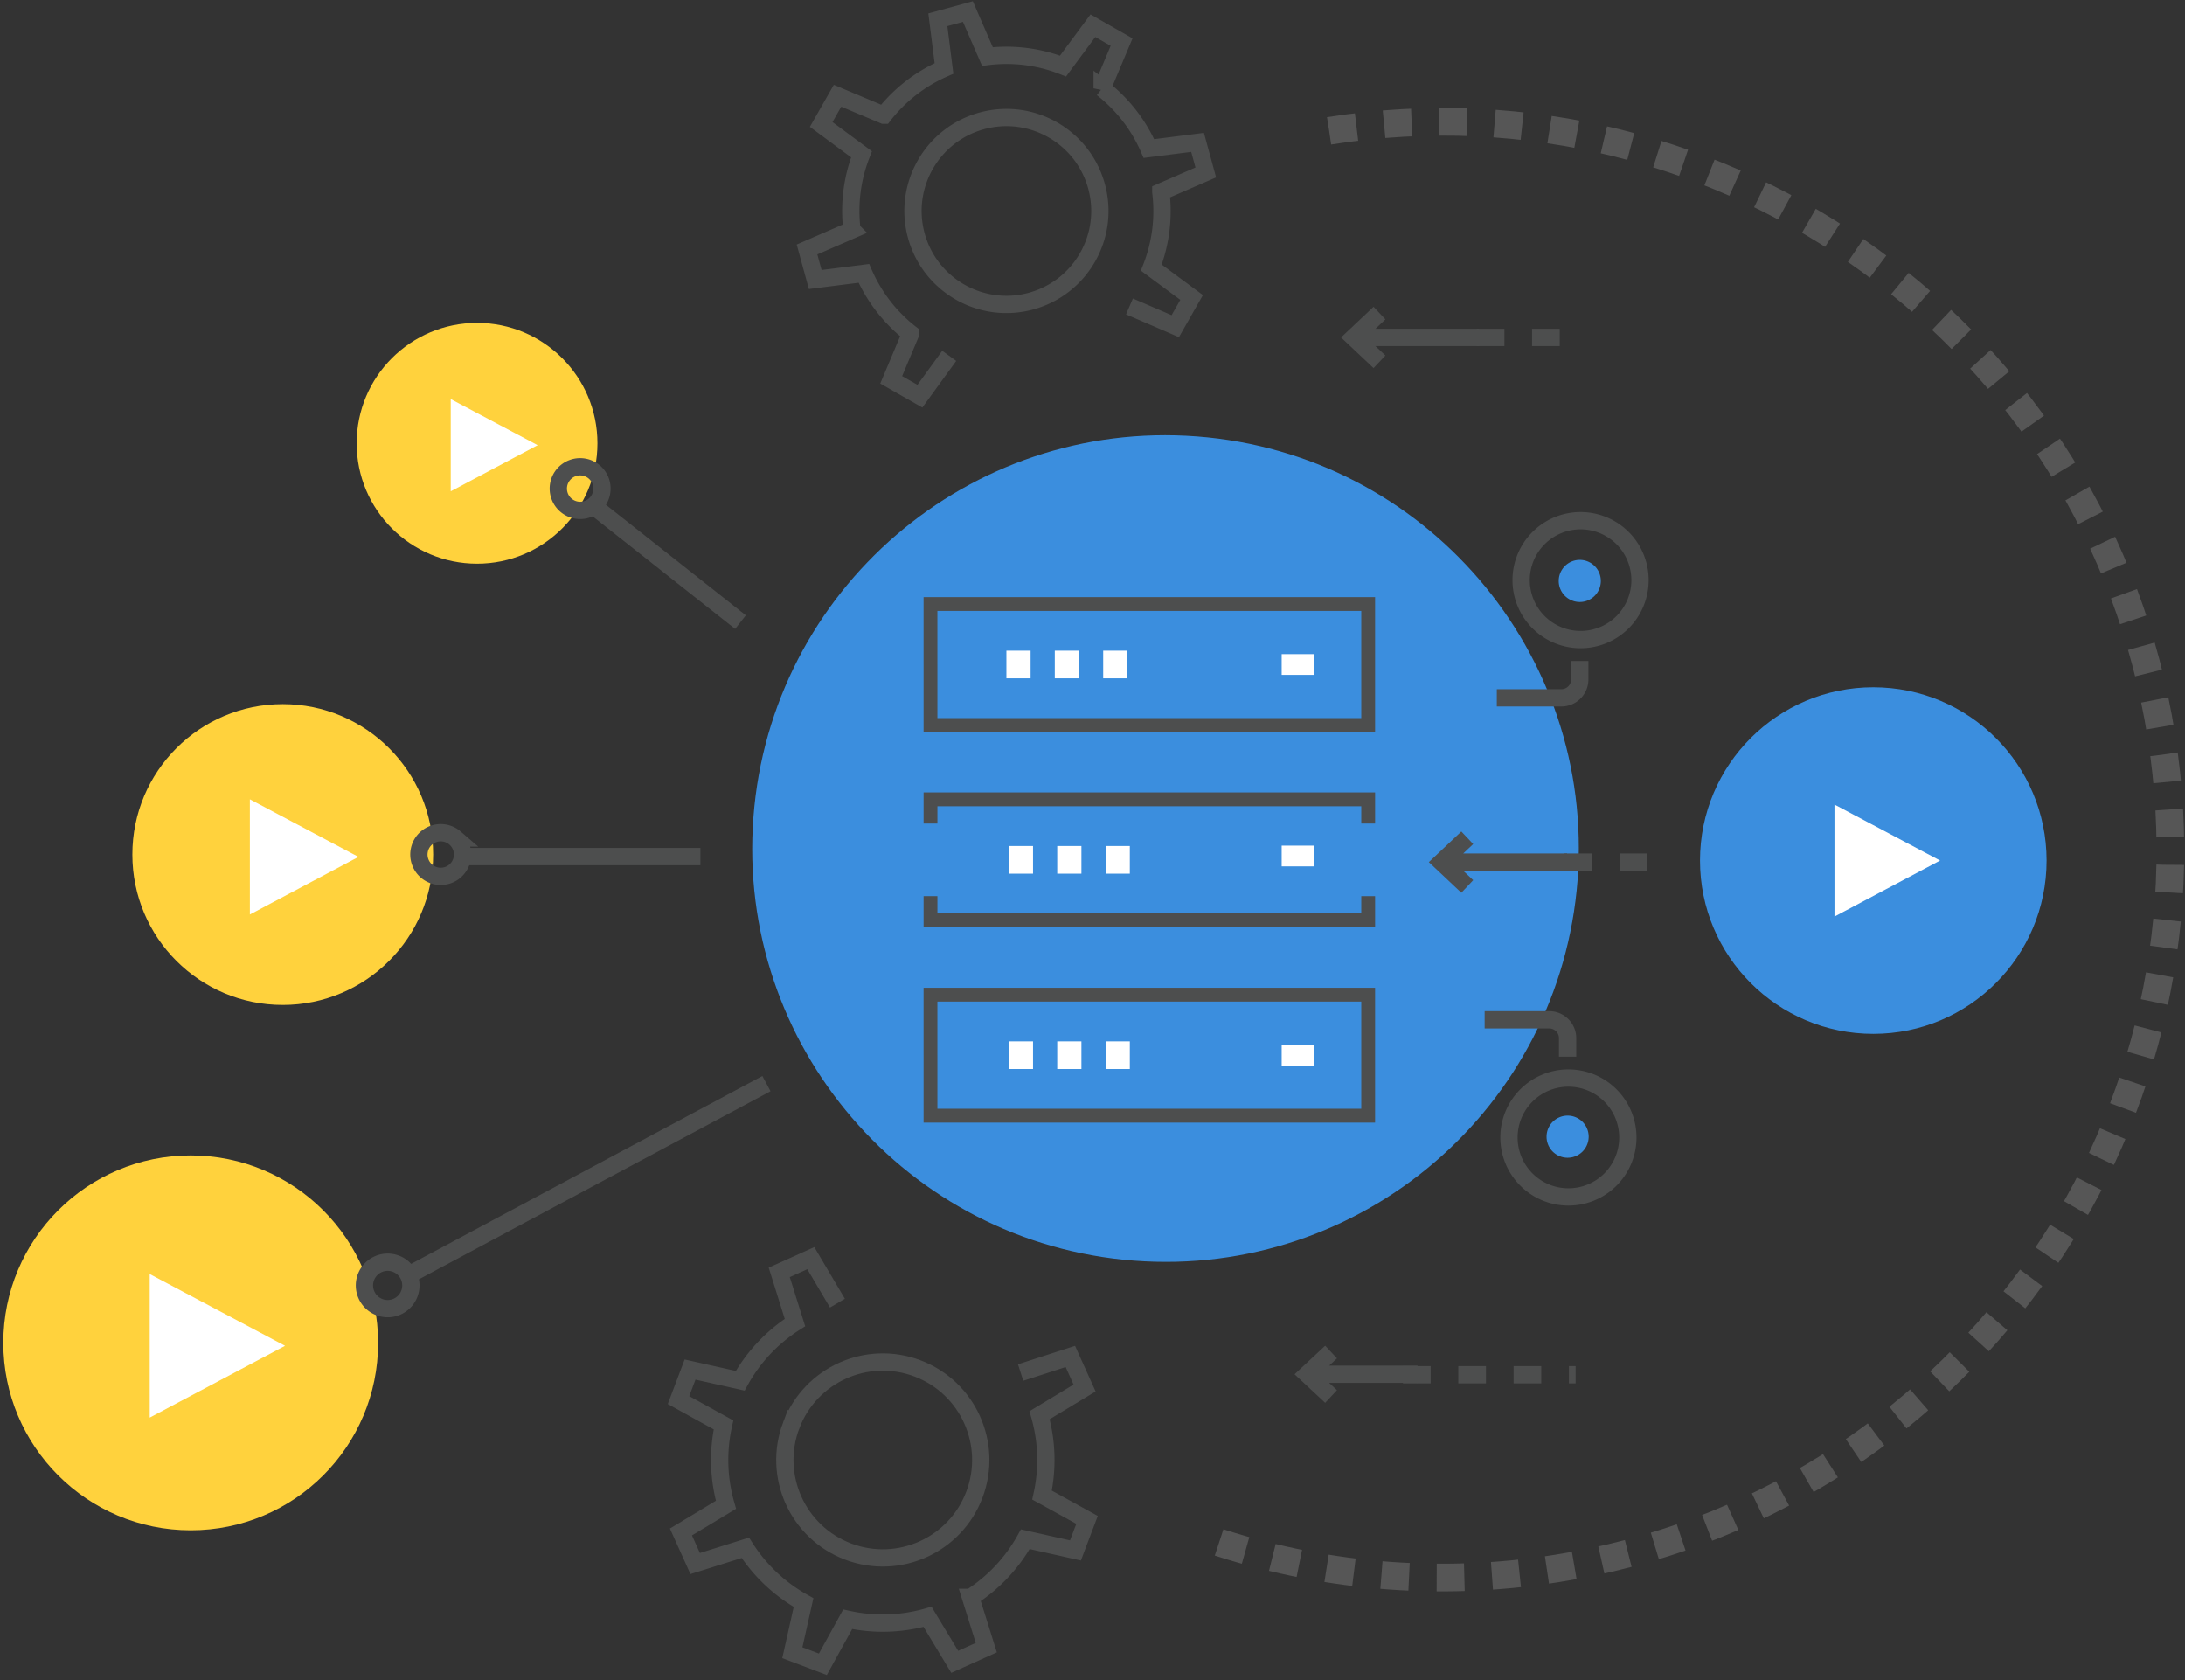
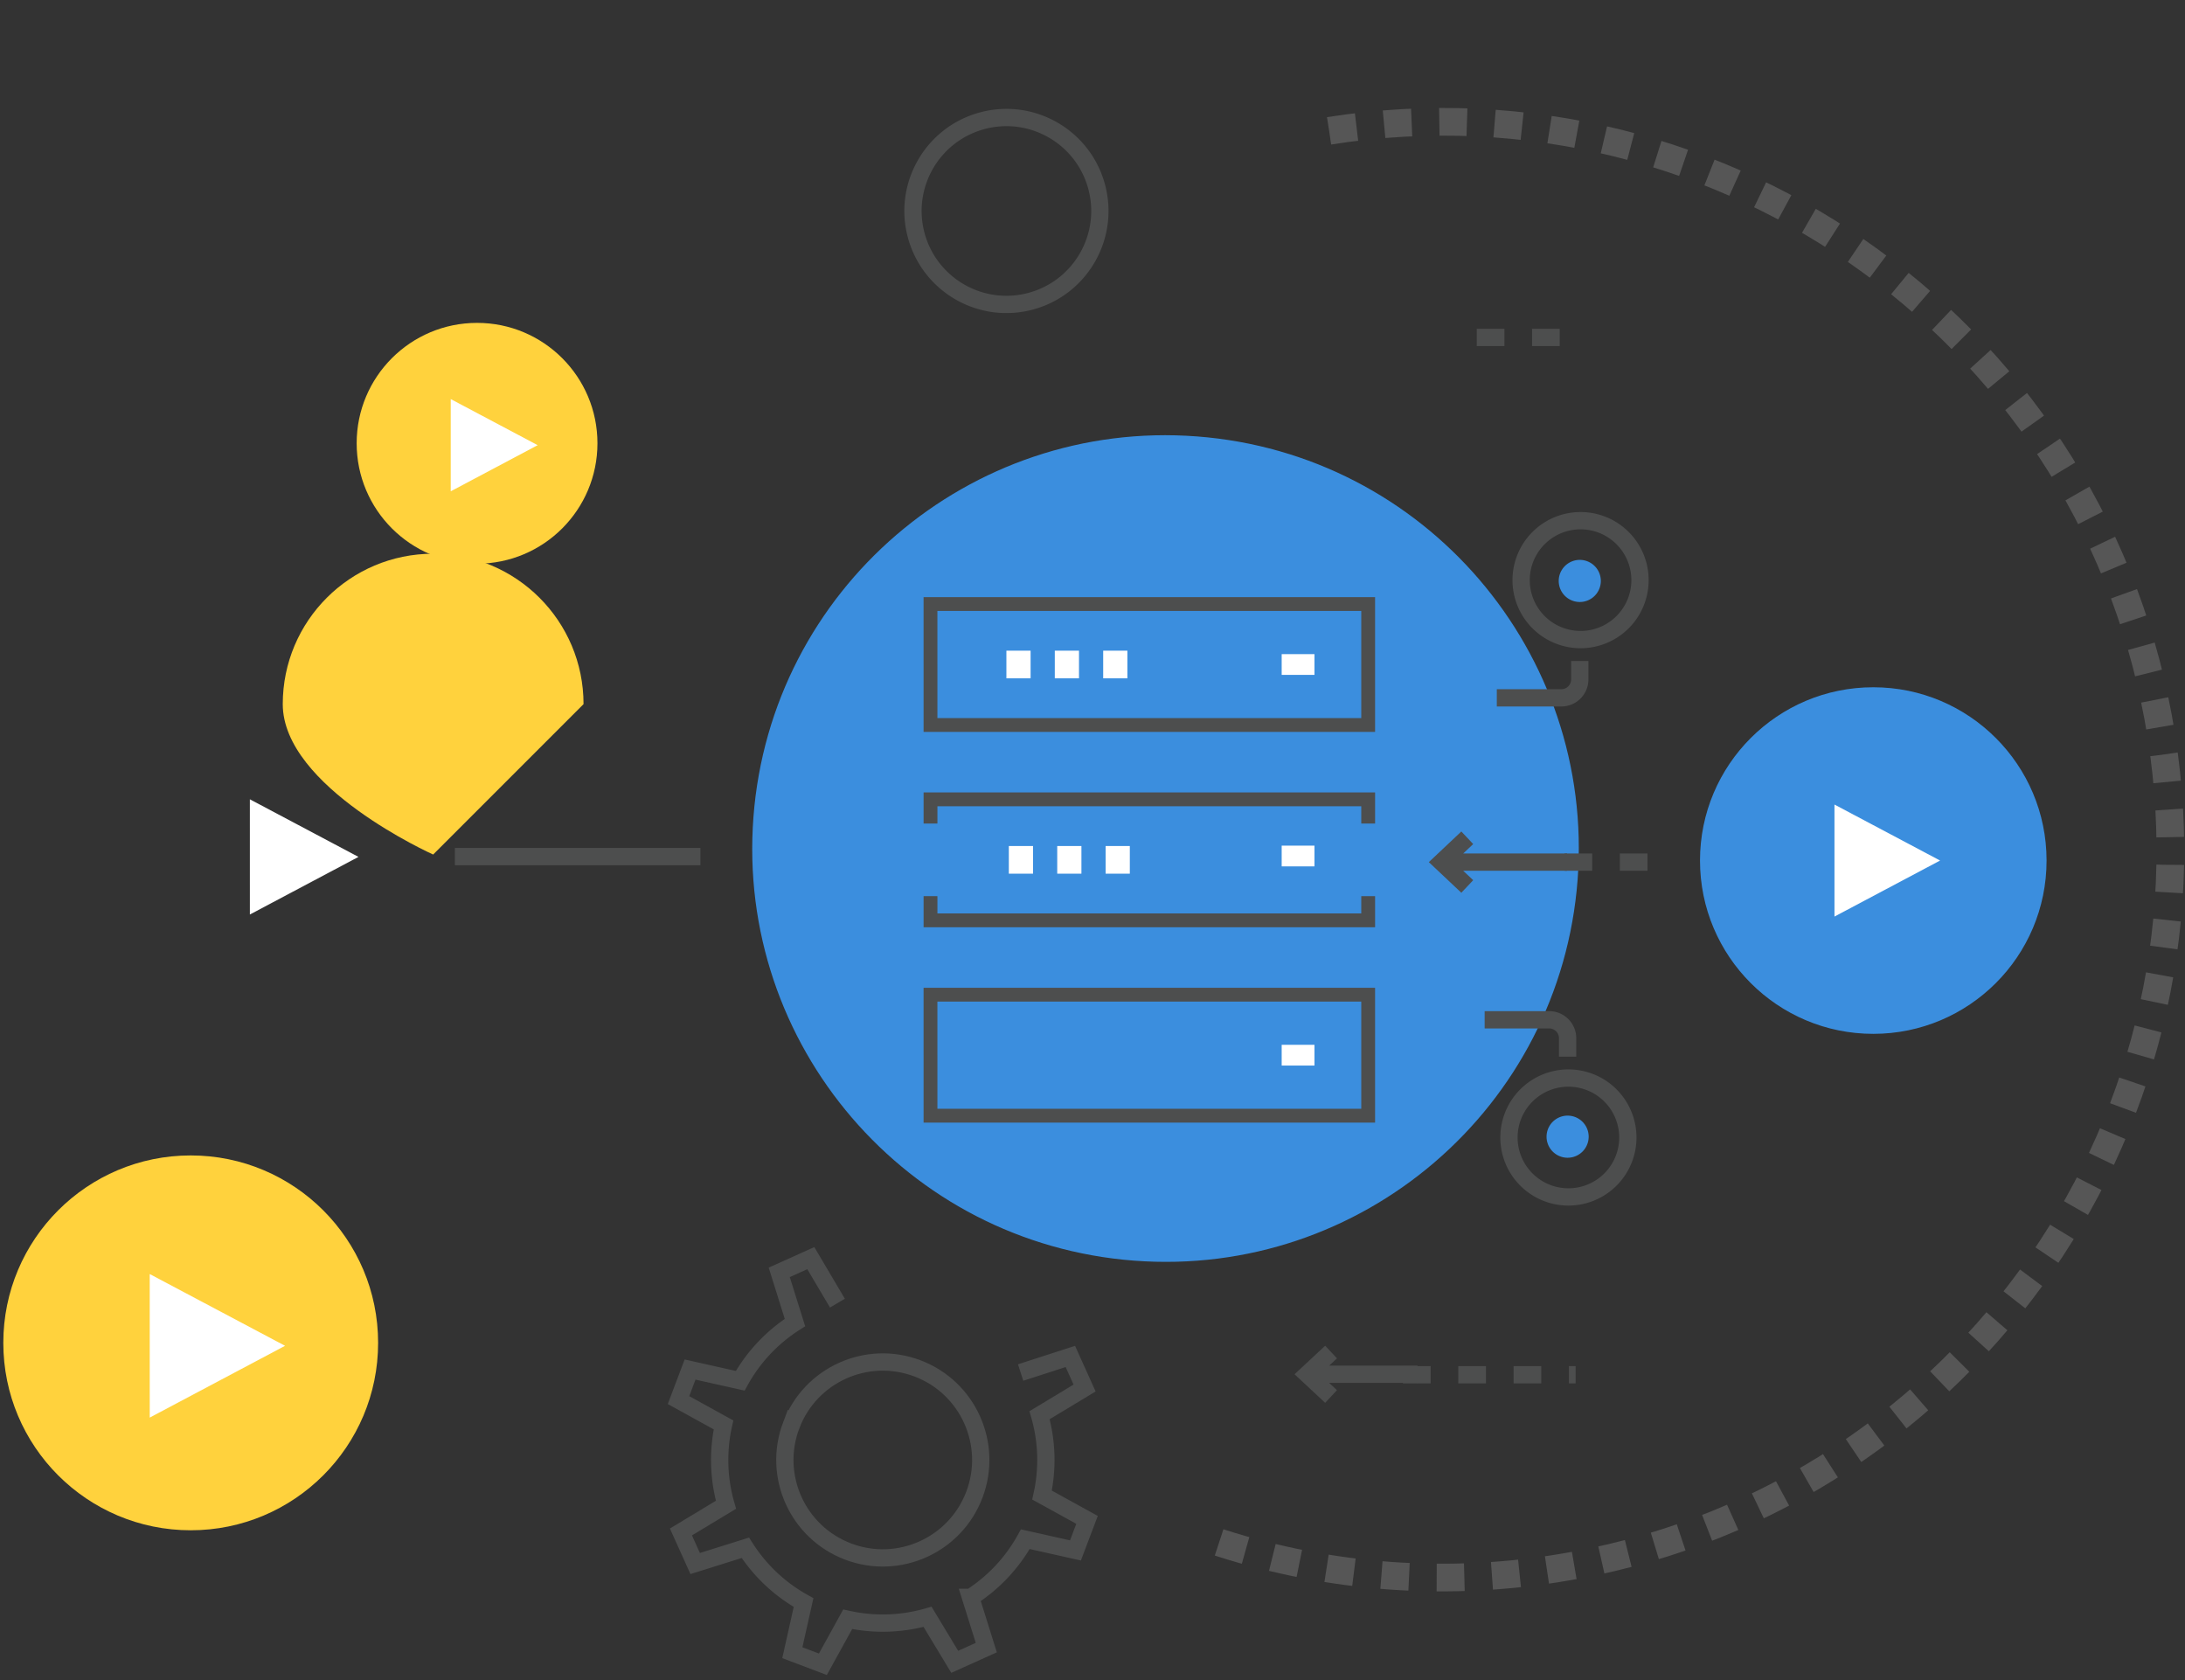
<svg xmlns="http://www.w3.org/2000/svg" width="316" height="243" viewBox="0 0 316 243">
  <rect x="0" y="0" width="316" height="243" fill="#333333" stroke="none" />
  <g fill="none" fill-rule="evenodd">
    <path fill="#3B8EDE" d="M228.155 127.25c-2.51 32.915-31.227 57.562-64.14 55.05-32.915-2.51-57.562-31.226-55.051-64.14 2.51-32.914 31.227-57.561 64.142-55.05 32.913 2.51 57.56 31.227 55.05 64.14zM295.98 124.44c-.002-13.841-11.224-25.06-25.064-25.057-13.841.001-25.059 11.222-25.057 25.063.002 13.84 11.223 25.06 25.064 25.057 13.84-.001 25.058-11.223 25.057-25.064" />
    <path fill="#FFF" d="M265.305 116.344l.001 16.198 15.272-8.101z" />
    <path stroke="#4D4E4E" stroke-dasharray="4,4" stroke-width="2.5" d="M202.902 198.798h24.971" />
    <path stroke="#4D4E4E" stroke-width="2.5" d="M192.503 195.513l-3.45 3.216 3.45 3.214M189.422 198.727h15.587" />
    <path stroke="#4D4E4E" stroke-dasharray="4,4" stroke-width="2.5" d="M226.268 124.669h12.523" />
    <path stroke="#4D4E4E" stroke-width="2.5" d="M212.2 121.148l-3.736 3.522 3.736 3.52M209.564 124.668h17.066" />
    <path stroke="#4D4E4E" stroke-dasharray="4,4" stroke-width="2.5" d="M213.57 48.796h12.523" />
-     <path stroke="#4D4E4E" stroke-width="2.5" d="M199.503 45.275l-3.737 3.522 3.737 3.52M196.866 48.796h17.067" />
    <path stroke="#565656" stroke-dasharray="4,4" stroke-width="4" d="M192.224 18.918c57.39-9.071 111.282 30.113 120.355 87.504 9.08 57.437-30.1 111.327-87.49 120.399-17.352 2.743-34.388 1.079-49.956-4.165" />
    <path stroke="#4D4E4E" stroke-width="2" d="M197.87 119.09v-3.499h-63.298v3.5M197.87 129.59v3.498h-63.298v-3.499" />
    <path stroke="#FFF" stroke-width="4" d="M145.9 124.34h3.499M152.899 124.34h3.499M159.898 124.34h3.499M145.548 96.092h3.5M152.547 96.092h3.5M159.546 96.092h3.5" />
    <path stroke="#4D4E4E" stroke-width="2" d="M134.571 104.84h63.298V87.344H134.57zM134.571 161.337h63.298v-17.498H134.57z" />
-     <path stroke="#FFF" stroke-width="4" d="M145.9 152.588h3.499M152.899 152.588h3.499M159.898 152.588h3.499" />
    <path stroke="#FFF" stroke-width="3" d="M185.36 152.588h4.742M185.36 123.786h4.742M185.36 96.092h4.742" />
    <path stroke="#4D4E4E" stroke-width="2.5" d="M235.423 164.49a8.596 8.596 0 1 0-8.596 8.596 8.595 8.595 0 0 0 8.596-8.596zM214.714 147.469h9.332c.683 0 1.364.26 1.886.781.52.52.78 1.203.78 1.885v2.667" />
    <path fill="#3B8EDE" d="M229.757 164.374a3.045 3.045 0 1 1-6.09 0 3.045 3.045 0 0 1 6.09 0" />
    <path stroke="#4D4E4E" stroke-width="2.5" d="M237.182 83.893a8.596 8.596 0 1 1-8.596-8.596 8.595 8.595 0 0 1 8.596 8.596zM216.473 100.913h9.332a2.66 2.66 0 0 0 1.886-.78c.52-.522.78-1.204.78-1.886v-2.666" />
    <path fill="#3B8EDE" d="M231.516 84.008a3.045 3.045 0 1 0-6.09.001 3.045 3.045 0 0 0 6.09-.001" />
-     <path fill="#FFD23D" d="M62.643 123.572c0 12.015-9.736 21.75-21.75 21.75s-21.75-9.735-21.75-21.75c0-12.014 9.736-21.75 21.75-21.75s21.75 9.736 21.75 21.75" />
+     <path fill="#FFD23D" d="M62.643 123.572s-21.75-9.735-21.75-21.75c0-12.014 9.736-21.75 21.75-21.75s21.75 9.736 21.75 21.75" />
    <path fill="#FFF" d="M36.136 115.586l.002 16.659 15.705-8.331z" />
    <path fill="#FFD23D" d="M54.684 194.187c0 14.97-12.133 27.103-27.103 27.103-14.97 0-27.102-12.133-27.102-27.103 0-14.97 12.132-27.103 27.102-27.103s27.103 12.133 27.103 27.103" />
    <path fill="#FFF" d="M21.653 184.236l.003 20.758 19.57-10.381z" />
    <path fill="#FFD23D" d="M86.405 64.102c0 9.618-7.794 17.412-17.411 17.412-9.618 0-17.412-7.794-17.412-17.412 0-9.617 7.794-17.411 17.412-17.411 9.617 0 17.411 7.794 17.411 17.411" />
    <path fill="#FFF" d="M65.186 57.71l.001 13.335 12.573-6.67z" />
-     <path stroke="#4D4E4E" stroke-width="2.5" d="M59.111 184.368l51.736-27.67M58.624 188.054a3.358 3.358 0 1 1-4.983-4.498 3.358 3.358 0 0 1 4.983 4.498zM85.068 72.566l22.024 17.399M65.798 121.181a3.156 3.156 0 1 1-4.119 4.783 3.156 3.156 0 0 1 4.12-4.783zM85.962 68.262a3.156 3.156 0 1 1-4.12 4.783 3.156 3.156 0 0 1 4.12-4.783zM137.278 51.458l-4.24 5.834-4.152-2.365 2.813-6.688a22.357 22.357 0 0 1-6.762-8.708l-7.035.89-1.19-4.346 6.504-2.823a22.375 22.375 0 0 1 1.377-10.94l-5.831-4.316 2.365-4.152 6.688 2.813a22.376 22.376 0 0 1 8.707-6.761l-.888-7.035 4.344-1.191 2.824 6.504c3.794-.47 7.535.042 10.937 1.376l4.319-5.83 4.152 2.366-2.813 6.687a22.37 22.37 0 0 1 6.761 8.708l7.036-.89 1.19 4.346-6.504 2.823a22.373 22.373 0 0 1-1.376 10.94l5.83 4.317-2.365 4.151-6.623-2.856" />
    <path stroke="#4D4E4E" stroke-width="2.5" d="M132.522 34.08c1.973 7.197 9.407 11.432 16.603 9.46 7.196-1.974 11.43-9.407 9.458-16.603-1.972-7.197-9.406-11.432-16.602-9.458-7.195 1.972-11.431 9.406-9.459 16.602zM121.11 188.443l-3.848-6.506-4.567 2.057 2.275 7.257a23.452 23.452 0 0 0-7.918 8.42l-7.252-1.625-1.672 4.417 6.508 3.589c-.865 3.913-.7 7.868.356 11.55l-6.512 3.93 2.058 4.566 7.257-2.275a23.454 23.454 0 0 0 8.418 7.918l-1.623 7.252 4.416 1.673 3.589-6.508c3.913.865 7.867.7 11.55-.355l3.93 6.51 4.566-2.057-2.273-7.257a23.46 23.46 0 0 0 7.916-8.418l7.253 1.622 1.672-4.416-6.508-3.589a23.452 23.452 0 0 0-.355-11.55l6.51-3.93-2.057-4.566-7.193 2.326" />
    <path stroke="#4D4E4E" stroke-width="2.5" d="M114.43 206.107c2.77-7.314 10.946-10.999 18.26-8.229 7.314 2.77 10.998 10.946 8.229 18.26-2.771 7.314-10.947 11-18.261 8.228-7.313-2.768-10.998-10.945-8.229-18.26zM65.789 123.87h35.505" />
  </g>
</svg>